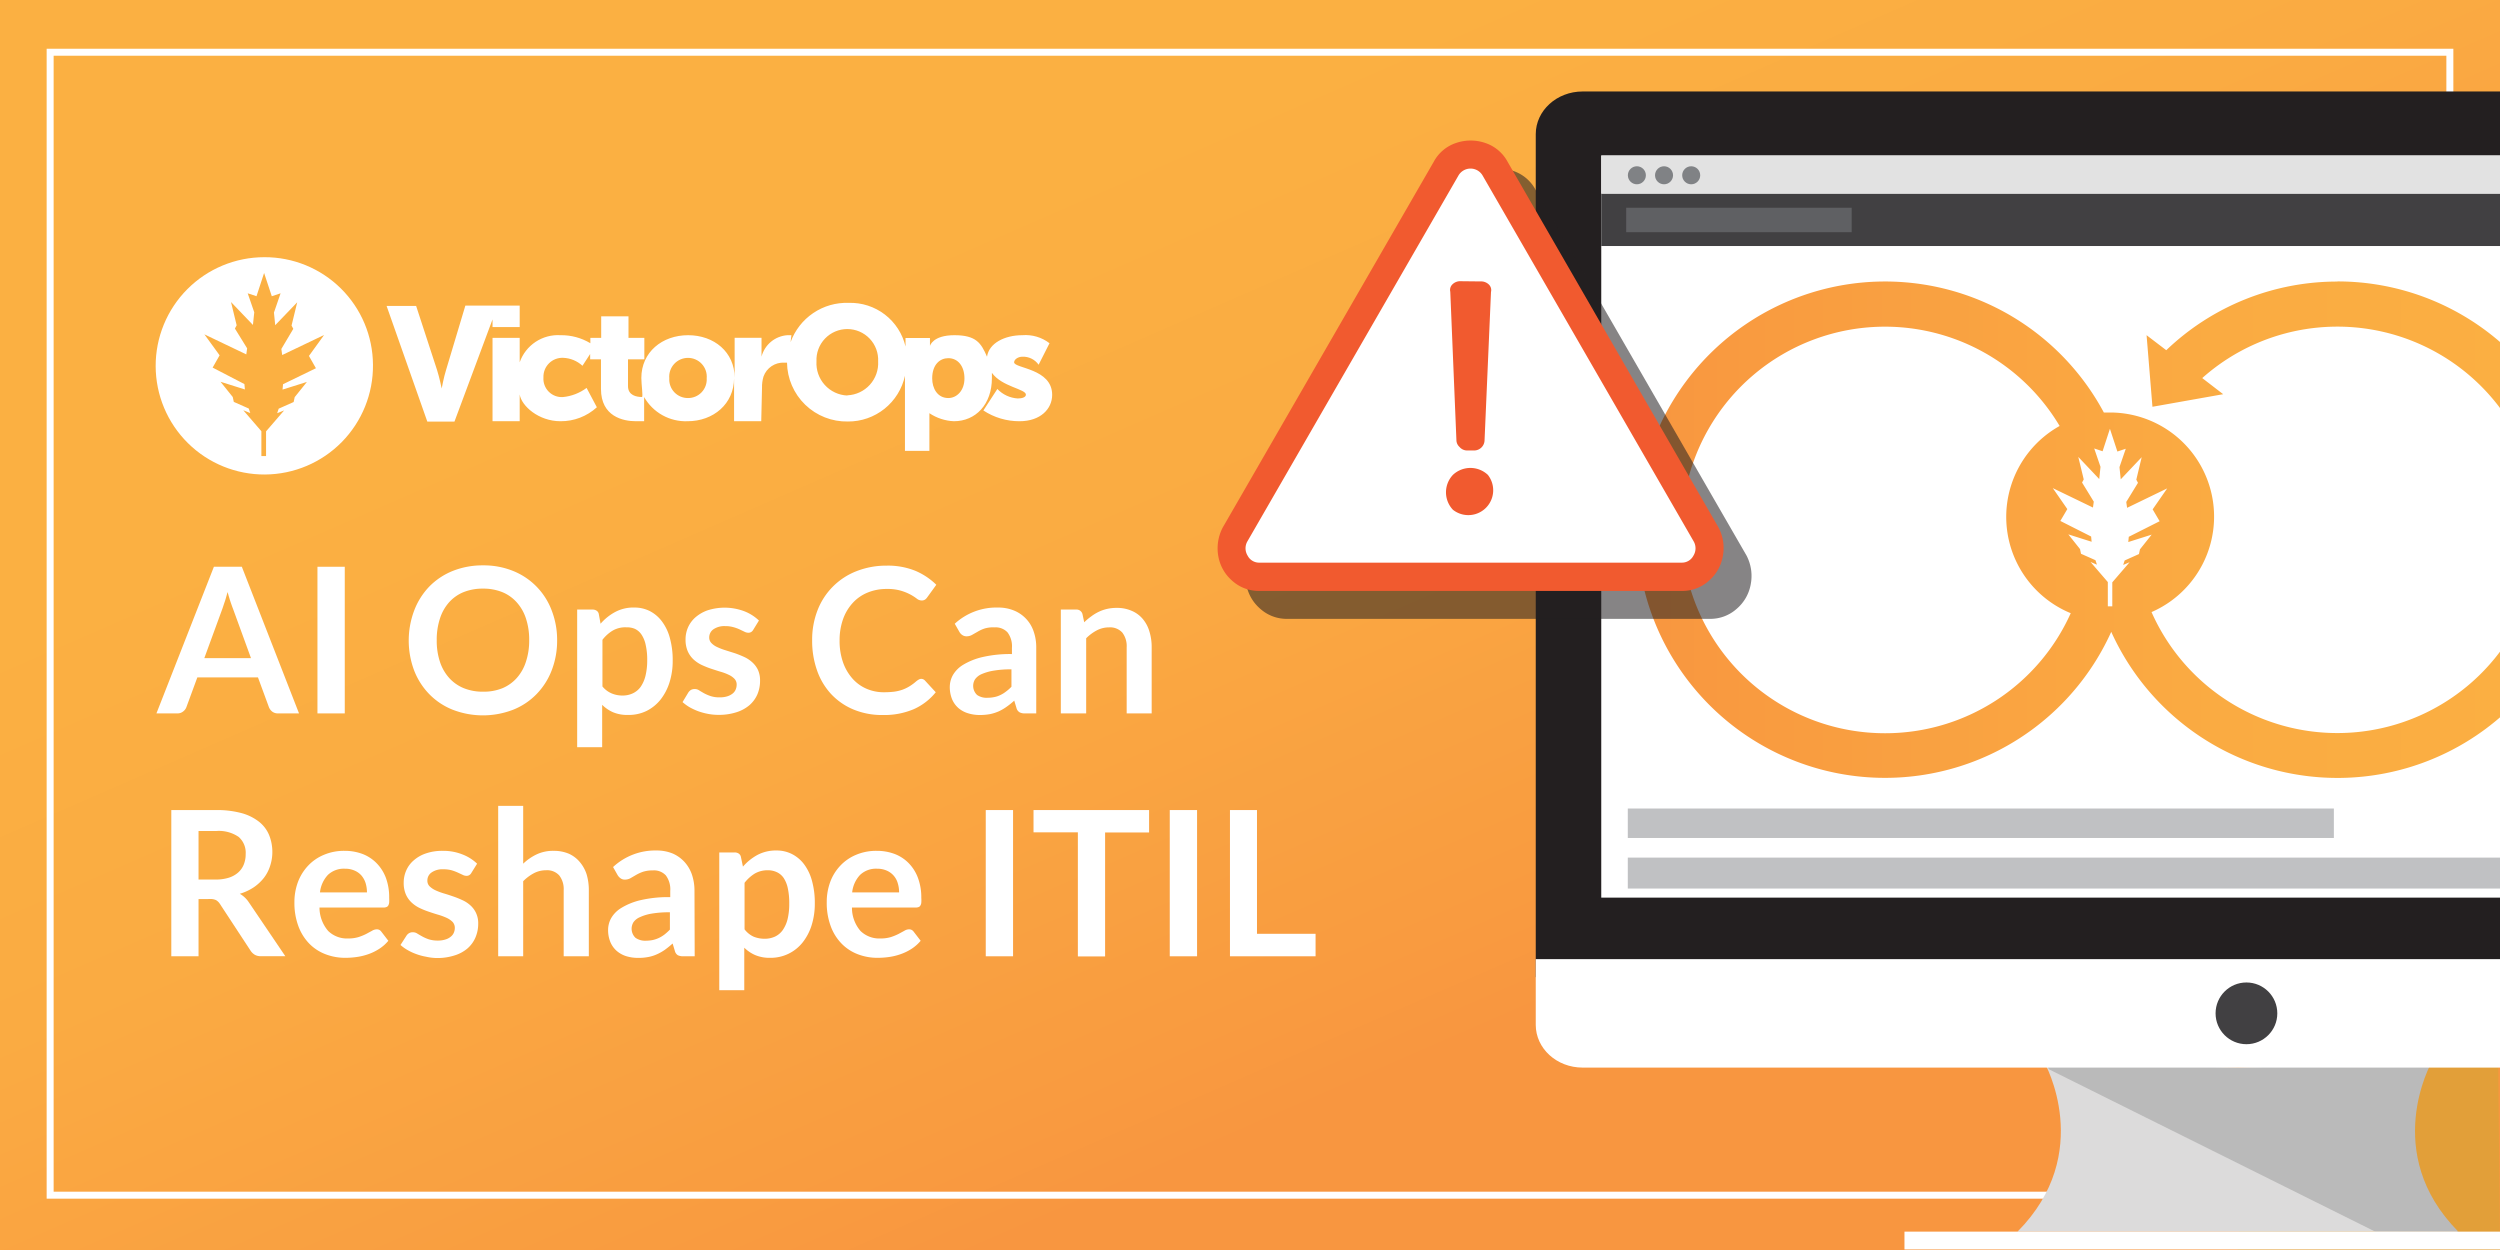
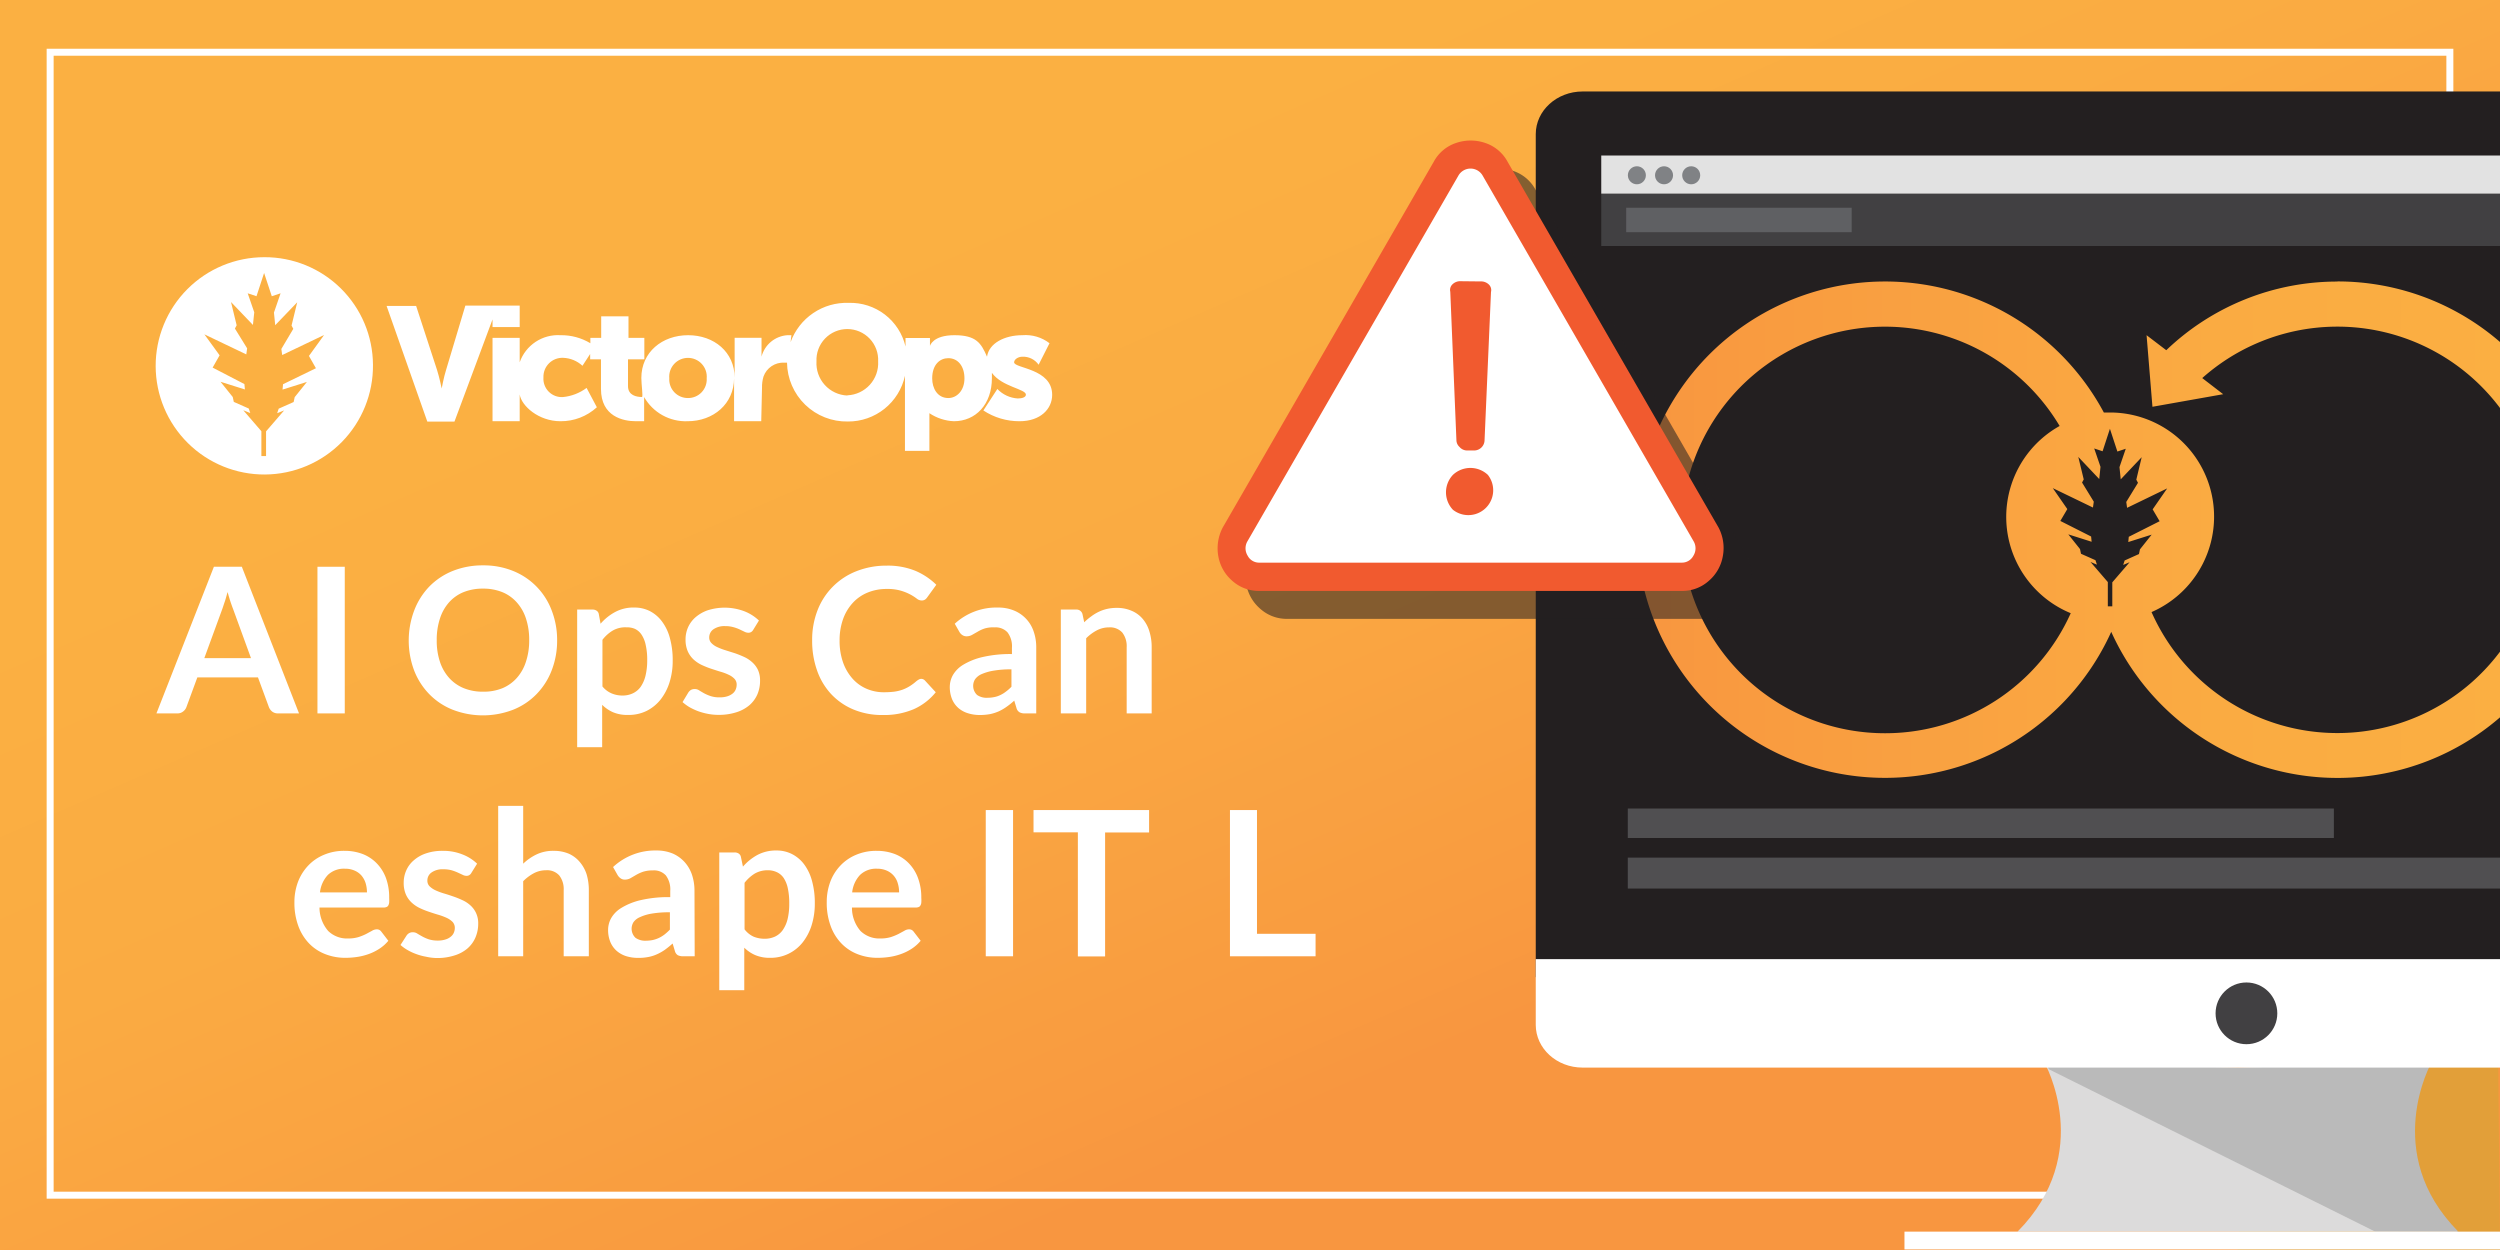
<svg xmlns="http://www.w3.org/2000/svg" xmlns:xlink="http://www.w3.org/1999/xlink" viewBox="0 0 358 179">
  <rect x="0" y="0" width="358" height="179" fill="#333333" stroke="none" />
  <defs>
    <style>.cls-1,.cls-2,.cls-5{fill:none;}.cls-2{clip-rule:evenodd;}.cls-3{isolation:isolate;}.cls-4{fill:url(#linear-gradient);}.cls-5{stroke:#fff;stroke-miterlimit:10;}.cls-6{clip-path:url(#clip-path);}.cls-7{fill:#e29f39;}.cls-17,.cls-7{mix-blend-mode:multiply;}.cls-8{fill:#231f20;}.cls-9{fill:#dcdbdb;}.cls-10{fill:#fff;}.cls-11{fill:#bababa;}.cls-12{fill:#414042;}.cls-13{fill:#e2e2e2;}.cls-14,.cls-15{fill:#808285;}.cls-14{opacity:0.49;}.cls-16{fill-rule:evenodd;fill:url(#linear-gradient-2);}.cls-17{opacity:0.55;}.cls-18{fill:#f15a2f;}.cls-19{clip-path:url(#clip-path-2);}.cls-20{clip-path:url(#clip-path-3);}.cls-21{clip-path:url(#clip-path-4);}.cls-22{clip-path:url(#clip-path-6);}.cls-23{clip-path:url(#clip-path-7);}</style>
    <linearGradient id="linear-gradient" x1="205.91" y1="151.13" x2="150.72" y2="24.74" gradientUnits="userSpaceOnUse">
      <stop offset="0" stop-color="#f89640" />
      <stop offset="0.12" stop-color="#f99b40" />
      <stop offset="0.61" stop-color="#faab42" />
      <stop offset="1" stop-color="#fbb042" />
    </linearGradient>
    <clipPath id="clip-path">
      <rect class="cls-1" x="140.48" y="-0.17" width="217.52" height="179.17" />
    </clipPath>
    <linearGradient id="linear-gradient-2" x1="234.4" y1="75.86" x2="370.28" y2="75.86" xlink:href="#linear-gradient" />
    <clipPath id="clip-path-2">
      <path class="cls-2" d="M45.24,52.73l-1-1.76,2.17-3-6,2.87-.12-.87L42,47.09l-.25-.47.81-3.33-3.15,3.28-.18-1.81L40.18,42l-1.26.42-1.1-3.33-1.09,3.33L35.47,42l.94,2.72-.19,1.81-3.14-3.28.81,3.33-.25.47,1.75,2.83-.12.87-6-2.87,2.18,3-1,1.76L35,55l.07.77-3.49-1.1,1.75,2.18.15.7,2.14.95.22.65-1-.4,2.59,3v3.56h.67V61.77l2.59-3-1,.4.22-.65,2.14-.95.15-.7,1.75-2.18-3.49,1.1.07-.77Zm8.17-.5a15.56,15.56,0,1,1-15.56-15.4A15.49,15.49,0,0,1,53.41,52.23Z" />
    </clipPath>
    <clipPath id="clip-path-3">
      <rect class="cls-1" x="-650.48" y="-347.06" width="924.42" height="1283.91" />
    </clipPath>
    <clipPath id="clip-path-4">
      <path class="cls-2" d="M70.53,46.84h3.89V43.76H66.64L63.87,53c-.32,1-.62,2.63-.62,2.63S62.91,54,62.59,53l-3-9.19H55.36l5.83,16.56h3.89l5.45-14.63Zm75.87,4.24a2.71,2.71,0,0,1,2.33,1.15l1.56-3.08A5.63,5.63,0,0,0,146.4,48c-2.53,0-4.78,1.14-5.06,3.08-.84-1.94-1.54-3.08-4.67-3.08s-3.5,1.54-3.5,1.54V48.4h-3.5l0,1.22a8.11,8.11,0,0,0-8.14-6.25A8.53,8.53,0,0,0,113.21,49l.12-1h-.58a4.12,4.12,0,0,0-3.7,3.07v-2.7H105.2v5.73c0-3.68-2.94-6.1-6.66-6.1s-6.7,2.43-6.7,6.13c0,.91.27,2.72.09,2.72-.76,0-2-.22-2-1.55V51.46h2.34V48.38H90V45.3H86.09v3.08H84.54v.77A8.06,8.06,0,0,0,80.26,48a5.81,5.81,0,0,0-5.84,3.88v-3.5H70.53V60.32h3.89V56.48c.25,1.64,2.7,3.84,5.84,3.84a7.61,7.61,0,0,0,5.21-2L84,55.55a6.79,6.79,0,0,1-3.38,1.31,2.63,2.63,0,0,1-2.8-2.81,2.71,2.71,0,0,1,2.82-2.81,4.32,4.32,0,0,1,2.77,1.14l1.1-1.69v.77h1.55V55.7c0,3.95,3.17,4.62,5,4.62h1.18V56.86a6.85,6.85,0,0,0,6.22,3.46c3.7,0,6.65-2.49,6.66-6.16l0,6.16h3.89l.11-4.79a5.26,5.26,0,0,1,.21-1.6,3,3,0,0,1,3-2h.37a8.55,8.55,0,0,0,8.72,8.43,8.31,8.31,0,0,0,8.17-6.55V64.56h3.5V59.17a6.83,6.83,0,0,0,3.5,1.15c3.14,0,5.45-2.43,5.45-6.16,0-.22,0-.55,0-.77,1.42,2,4.87,2.31,4.87,3.12,0,.39-.57.55-1.17.55a4.4,4.4,0,0,1-2.92-1.36l-2,3.08A9.34,9.34,0,0,0,146,60.32c3,0,4.67-1.77,4.67-3.78,0-3.8-5.45-3.77-5.45-4.66C145.23,51.46,145.8,51.08,146.4,51.08ZM98.52,57a2.66,2.66,0,0,1-2.68-2.83,2.69,2.69,0,1,1,5.36,0A2.66,2.66,0,0,1,98.52,57Zm22.82-.36a4.62,4.62,0,0,1-4.42-4.89,4.42,4.42,0,1,1,8.83,0A4.61,4.61,0,0,1,121.34,56.61ZM135.8,57c-1.56,0-2.31-1.39-2.31-2.81,0-2,1.12-2.9,2.31-2.9,1.37,0,2.31,1.14,2.31,2.9S137,57,135.8,57Z" />
    </clipPath>
    <clipPath id="clip-path-6">
      <path class="cls-2" d="M-10.8,1084.66l-3.32-5.67,7-9.84-19.34,9.26-.39-2.79,5.65-9.12L-22,1065l2.6-10.73-10.13,10.58-.61-5.84,3-8.76-4.05,1.35-3.53-10.72-3.53,10.72-4.05-1.35,3,8.76-.6,5.84L-50,1054.26l2.61,10.73-.81,1.51,5.65,9.12-.4,2.79-19.34-9.26,7,9.84-3.32,5.67,14.86,7.44.24,2.48-11.26-3.53,5.66,7,.47,2.23,6.9,3.07.71,2.11-3.09-1.29,8.34,9.6v11.45h2.14V1113.8l8.35-9.6-3.1,1.29.71-2.11,6.9-3.07.48-2.23,5.66-7-11.26,3.53.23-2.48Zm26.32-1.59c0,27.41-22.45,49.63-50.14,49.63s-50.14-22.22-50.14-49.63,22.45-49.64,50.14-49.64S15.52,1055.65,15.52,1083.07Z" />
    </clipPath>
    <clipPath id="clip-path-7">
      <path class="cls-2" d="M70.67,1065.69H83.2v-9.92H58.13l-8.92,29.6c-1,3.32-2,8.47-2,8.47s-1.1-5.15-2.13-8.47l-9.52-29.6H21.78l18.81,53.36H53.12L70.67,1062Zm244.42,13.65a8.81,8.81,0,0,1,7.53,3.73l5-9.93s-3.69-3.72-12.54-3.72c-8.14,0-15.4,3.67-16.29,9.92-2.69-6.23-5-9.92-15-9.92s-11.28,5-11.28,5v-3.67H261.2l-.08,3.93c-2.91-11.71-12.79-20.11-26.25-20.11-12.67,0-23.14,7.46-26.69,18.11l.37-3.17h-1.84c-5.68,0-10.7,4.91-12,9.87v-8.68H182.37v18.47c0-11.89-9.46-19.66-21.45-19.66s-21.61,7.81-21.61,19.73c0,2.93.89,8.76.3,8.76-2.43,0-6.27-.7-6.27-5v-12.4h7.52v-9.93h-7.52v-9.93H120.81v9.93h-5v2.48c-2.38-1.65-7.43-3.67-13.78-3.72-10.13-.09-16.33,5.65-18.81,12.49v-11.25H70.67v38.47H83.2v-12.38c.8,5.27,8.71,12.38,18.81,12.38a24.58,24.58,0,0,0,16.81-6.45l-4.65-8.91s-5.6,4.19-10.91,4.19c-6.42,0-9-4.56-9-9s3-9.06,9.07-9.06a13.86,13.86,0,0,1,8.93,3.68l3.53-5.43v2.49h5v13.65c0,12.73,10.21,14.89,16.26,14.89h3.79V1098c3.41,6.85,11.35,11.17,20.06,11.17,11.92,0,21.41-8,21.45-19.85l-.14,19.85h12.53l.37-15.43a17.26,17.26,0,0,1,.66-5.16c1.85-5.67,6.79-6.63,9.81-6.63.45,0,.84,0,1.19,0,.28,15.19,12.35,27.17,28.08,27.17,13.46,0,23.42-9.1,26.33-21.1v34.75h11.28V1105.4c.14,0,5.08,3.73,11.28,3.73,10.1,0,17.55-7.85,17.55-19.85,0-.73.05-1.79,0-2.49,4.59,6.45,15.7,7.43,15.7,10.07,0,1.25-1.84,1.77-3.76,1.77-5.46,0-9.44-4.39-9.44-4.39l-6.26,9.92a30,30,0,0,0,16.29,5c9.81,0,15-5.72,15-12.2,0-12.22-17.55-12.14-17.55-15C311.33,1080.59,313.18,1079.34,315.09,1079.34Zm-154.25,19c-4.64,0-8.62-3.46-8.62-9.13s4-9.35,8.62-9.35,8.63,3.61,8.63,9.35S165.49,1098.33,160.84,1098.33Zm73.52-1.17c-7.89,0-14.23-6.78-14.23-15.76,0-8.61,6.34-15.09,14.23-15.09s14.23,6.48,14.23,15.09C248.59,1090.38,242.25,1097.16,234.36,1097.16Zm46.6,1.25c-5,0-7.45-4.49-7.45-9.06,0-6.55,3.61-9.35,7.45-9.35,4.42,0,7.44,3.68,7.44,9.35C288.4,1095.17,284.94,1098.41,281,1098.41Z" />
    </clipPath>
  </defs>
  <title>Thumb</title>
  <g class="cls-3">
    <g id="Layer_1" data-name="Layer 1">
      <rect class="cls-4" width="358" height="179" />
      <rect class="cls-5" x="7.18" y="7.48" width="343.64" height="163.67" />
      <g class="cls-6">
        <polygon class="cls-7" points="357.33 108.33 328 80.59 324.02 123.78 320.43 179.04 358 179.04 357.33 108.33" />
        <path class="cls-8" d="M424.05,139.93V19.21c0-3.37-3-6.11-6.71-6.11H226.63c-3.7,0-6.71,2.74-6.71,6.11V139.93Z" />
        <path class="cls-9" d="M348,152.19l-27.61.69-27.61-.69s7.28,12.93-3.87,24.18H351.9C340.75,165.12,348,152.19,348,152.19Z" />
-         <rect class="cls-10" x="229.3" y="22.27" width="184.77" height="106.27" />
        <path class="cls-11" d="M340.13,176.37,293.4,153.12c-.27-.6-.45-.93-.45-.93l27.61.69,27.61-.69s-7.29,12.93,3.86,24.18Z" />
        <path class="cls-10" d="M219.92,137.35v9.41c0,3.38,3,6.12,6.71,6.12H417.34c3.71,0,6.71-2.74,6.71-6.12v-9.41Z" />
        <rect class="cls-10" x="272.72" y="176.37" width="95.41" height="2.55" />
        <circle class="cls-12" cx="321.69" cy="145.11" r="4.42" />
        <rect class="cls-12" x="229.3" y="27.72" width="184.77" height="7.51" />
        <rect class="cls-13" x="229.3" y="22.27" width="184.77" height="5.46" />
        <rect class="cls-14" x="232.87" y="29.75" width="32.29" height="3.5" />
        <circle class="cls-15" cx="234.4" cy="25.1" r="1.29" />
        <circle class="cls-15" cx="238.29" cy="25.1" r="1.29" />
        <circle class="cls-15" cx="242.18" cy="25.1" r="1.29" />
        <path class="cls-16" d="M334.74,40.32a35.38,35.38,0,0,0-24.53,9.83L307.39,48l.84,10.25,10.13-1.8-3-2.31a29.1,29.1,0,1,1-7.26,33.51,14.91,14.91,0,0,0-5.93-28.58c-.3,0-.61,0-.9,0a35.54,35.54,0,1,0,1.06,31.41,35.55,35.55,0,1,0,32.4-50.18ZM303.21,64.66l1.2-.4-.9,2.63.18,1.75,3-3.17-.77,3.22.24.45-1.68,2.74.12.84,5.74-2.78-2.08,3,1,1.7-4.42,2.23-.07.75,3.35-1.06-1.68,2.11-.14.67-2.05.92-.21.64.92-.39-2.48,2.88v3.44h-.64V83.35l-2.48-2.88.92.39-.21-.64L298,79.3l-.14-.67-1.68-2.11,3.34,1.06-.07-.75-4.41-2.23,1-1.7-2.08-3,5.75,2.78.12-.84-1.68-2.74.24-.45-.78-3.22,3,3.17.18-1.75-.9-2.63,1.2.4,1.05-3.22ZM269.94,105a29.11,29.11,0,1,1,25-44,14.91,14.91,0,0,0,1.59,26.81A29.12,29.12,0,0,1,269.94,105Z" />
        <g class="cls-17">
          <polygon class="cls-8" points="214.58 26.01 211.65 27.2 180.53 81.26 180.96 85.69 184.01 86.88 246.05 86.88 248.75 84.59 248.1 80.28 218.1 26.98 214.58 26.01" />
          <path class="cls-8" d="M250.71,83.64a6,6,0,0,1-2,3.53,5.66,5.66,0,0,1-3.9,1.45H184.36a5.66,5.66,0,0,1-3.9-1.45,6,6,0,0,1-2-3.53,6.42,6.42,0,0,1,.63-4.09l30.22-52.38a5.64,5.64,0,0,1,3.21-2.7,6.44,6.44,0,0,1,4.16,0,5.67,5.67,0,0,1,3.21,2.7l30.21,52.38A6.29,6.29,0,0,1,250.71,83.64ZM216.34,29.19a2,2,0,0,0-3.52,0L182.6,81.57a2,2,0,0,0,.06,2,1.84,1.84,0,0,0,1.7,1H244.8a1.85,1.85,0,0,0,1.7-1,2,2,0,0,0,.06-2ZM212.06,72a3.64,3.64,0,0,0,0,5,3.56,3.56,0,0,0,5-5,3.65,3.65,0,0,0-5,0Zm0,0a3.64,3.64,0,0,0,0,5,3.56,3.56,0,0,0,5-5,3.65,3.65,0,0,0-5,0ZM216,44.3a1.59,1.59,0,0,1,1.2.44,1.11,1.11,0,0,1,.31,1.07L216.59,67a1.5,1.5,0,0,1-1.51,1.51h-1A1.44,1.44,0,0,1,213,68a1.33,1.33,0,0,1-.44-.94l-.88-21.28a1.11,1.11,0,0,1,.32-1.07,1.58,1.58,0,0,1,1.19-.44Z" />
        </g>
        <polygon class="cls-10" points="210.58 22.01 207.65 23.2 176.53 77.26 176.96 81.69 180.01 82.88 242.05 82.88 244.75 80.59 244.1 76.28 214.1 22.98 210.58 22.01" />
        <path class="cls-18" d="M246.71,79.64a6,6,0,0,1-2,3.53,5.66,5.66,0,0,1-3.9,1.45H180.36a5.66,5.66,0,0,1-3.9-1.45,6,6,0,0,1-2-3.53,6.42,6.42,0,0,1,.63-4.09l30.22-52.38a5.64,5.64,0,0,1,3.21-2.7,6.44,6.44,0,0,1,4.16,0,5.67,5.67,0,0,1,3.21,2.7l30.21,52.38A6.29,6.29,0,0,1,246.71,79.64ZM212.34,25.19a2,2,0,0,0-3.52,0L178.6,77.57a2,2,0,0,0,.06,2,1.84,1.84,0,0,0,1.7,1H240.8a1.85,1.85,0,0,0,1.7-1,2,2,0,0,0,.06-2ZM208.06,68a3.64,3.64,0,0,0,0,5,3.56,3.56,0,0,0,5-5,3.65,3.65,0,0,0-5,0Zm0,0a3.64,3.64,0,0,0,0,5,3.56,3.56,0,0,0,5-5,3.65,3.65,0,0,0-5,0ZM212,40.3a1.59,1.59,0,0,1,1.2.44,1.11,1.11,0,0,1,.31,1.07L212.59,63a1.5,1.5,0,0,1-1.51,1.51h-1A1.44,1.44,0,0,1,209,64a1.33,1.33,0,0,1-.44-.94l-.88-21.28a1.11,1.11,0,0,1,.32-1.07,1.58,1.58,0,0,1,1.19-.44Z" />
        <rect class="cls-14" x="233.1" y="115.78" width="101.11" height="4.22" />
        <rect class="cls-14" x="233.1" y="122.81" width="132.05" height="4.43" />
      </g>
      <g class="cls-19">
        <g class="cls-20">
          <rect class="cls-10" x="19.08" y="33.62" width="37.54" height="37.23" />
        </g>
      </g>
      <g class="cls-21">
        <g class="cls-20">
          <rect class="cls-10" x="52.15" y="40.16" width="101.74" height="27.6" />
        </g>
      </g>
      <path class="cls-10" d="M42.82,102.16h-3a1.34,1.34,0,0,1-.84-.26,1.54,1.54,0,0,1-.47-.63L36.94,97H28.26l-1.57,4.27a1.38,1.38,0,0,1-.46.61,1.28,1.28,0,0,1-.83.28h-3l8.23-21h4ZM29.26,94.24h6.68l-2.55-7c-.12-.31-.25-.67-.39-1.09s-.27-.88-.41-1.37c-.14.49-.27,1-.4,1.37s-.26.8-.38,1.12Z" />
      <path class="cls-10" d="M49.37,102.16H45.46v-21h3.91Z" />
      <path class="cls-10" d="M79.78,91.68A11.7,11.7,0,0,1,79,96a10,10,0,0,1-2.16,3.39,9.62,9.62,0,0,1-3.35,2.24,12,12,0,0,1-8.67,0,9.67,9.67,0,0,1-3.36-2.24A10.06,10.06,0,0,1,59.3,96a12.22,12.22,0,0,1,0-8.54A10.1,10.1,0,0,1,61.47,84a9.81,9.81,0,0,1,3.36-2.24,11.48,11.48,0,0,1,4.34-.8,11.21,11.21,0,0,1,4.33.81A9.79,9.79,0,0,1,79,87.41,11.66,11.66,0,0,1,79.78,91.68Zm-4,0a9.66,9.66,0,0,0-.46-3.1A6.41,6.41,0,0,0,74,86.26a5.63,5.63,0,0,0-2.08-1.47,7.3,7.3,0,0,0-2.76-.5,7.39,7.39,0,0,0-2.77.5,5.66,5.66,0,0,0-2.09,1.47A6.45,6.45,0,0,0,63,88.58a9.66,9.66,0,0,0-.46,3.1A9.56,9.56,0,0,0,63,94.77a6.45,6.45,0,0,0,1.33,2.32,5.76,5.76,0,0,0,2.09,1.46,7.2,7.2,0,0,0,2.77.5,7.11,7.11,0,0,0,2.76-.5A5.72,5.72,0,0,0,74,97.09a6.41,6.41,0,0,0,1.31-2.32A9.56,9.56,0,0,0,75.78,91.68Z" />
      <path class="cls-10" d="M82.65,107V87.29h2.19a1,1,0,0,1,.59.16.72.72,0,0,1,.32.49L86,89.32a7.36,7.36,0,0,1,2.07-1.67A5.51,5.51,0,0,1,90.84,87a4.83,4.83,0,0,1,2.22.51A5.07,5.07,0,0,1,94.8,89a6.84,6.84,0,0,1,1.13,2.38,11.77,11.77,0,0,1,.4,3.24,10.1,10.1,0,0,1-.45,3.08,7.71,7.71,0,0,1-1.28,2.47,6,6,0,0,1-2,1.63,5.82,5.82,0,0,1-2.64.58A5.29,5.29,0,0,1,87.8,102a5.21,5.21,0,0,1-1.57-1.07V107Zm7-17.17a3.61,3.61,0,0,0-1.91.47,5.31,5.31,0,0,0-1.47,1.32V98.3a3.4,3.4,0,0,0,1.33,1,3.92,3.92,0,0,0,1.54.3,3.37,3.37,0,0,0,1.47-.31,2.91,2.91,0,0,0,1.12-.92,4.81,4.81,0,0,0,.7-1.58,9.14,9.14,0,0,0,.25-2.23,9.45,9.45,0,0,0-.22-2.22,4.15,4.15,0,0,0-.6-1.47,2.33,2.33,0,0,0-.95-.82A2.84,2.84,0,0,0,89.61,89.84Z" />
      <path class="cls-10" d="M107.87,90.18a.91.91,0,0,1-.31.33.79.79,0,0,1-.4.1,1.24,1.24,0,0,1-.56-.15l-.69-.33a5.74,5.74,0,0,0-.89-.32,4.13,4.13,0,0,0-1.18-.15,2.76,2.76,0,0,0-1.67.45,1.41,1.41,0,0,0-.61,1.18,1.11,1.11,0,0,0,.32.8,2.59,2.59,0,0,0,.82.57,8.19,8.19,0,0,0,1.17.45l1.33.42a14.17,14.17,0,0,1,1.33.53,4.45,4.45,0,0,1,1.17.76,3.47,3.47,0,0,1,.83,1.09,3.58,3.58,0,0,1,.31,1.54,4.91,4.91,0,0,1-.39,2A4.35,4.35,0,0,1,107.3,101a5.38,5.38,0,0,1-1.86,1,8.23,8.23,0,0,1-2.54.37,8.12,8.12,0,0,1-1.5-.14,9.13,9.13,0,0,1-1.41-.38,9,9,0,0,1-1.25-.58,6.62,6.62,0,0,1-1-.73l.82-1.36a1.25,1.25,0,0,1,.38-.38,1.12,1.12,0,0,1,.55-.13,1.13,1.13,0,0,1,.63.19c.2.13.43.26.69.41a6.18,6.18,0,0,0,.92.4,3.92,3.92,0,0,0,1.34.19,3.46,3.46,0,0,0,1.09-.15,2.37,2.37,0,0,0,.76-.4,1.46,1.46,0,0,0,.43-.57,1.76,1.76,0,0,0,.14-.68,1.19,1.19,0,0,0-.31-.85,2.66,2.66,0,0,0-.83-.58,7.17,7.17,0,0,0-1.17-.44c-.44-.13-.89-.28-1.35-.43s-.91-.34-1.35-.54a4.81,4.81,0,0,1-1.17-.79,3.64,3.64,0,0,1-.83-1.18,4.2,4.2,0,0,1-.31-1.68,4.3,4.3,0,0,1,.36-1.74,4.17,4.17,0,0,1,1.07-1.44,5.37,5.37,0,0,1,1.75-1,8,8,0,0,1,5.23.14,6.35,6.35,0,0,1,2.1,1.33Z" />
      <path class="cls-10" d="M131.91,97.21a.75.75,0,0,1,.55.25L134,99.13a8.48,8.48,0,0,1-3.14,2.42,10.81,10.81,0,0,1-4.47.84,10.63,10.63,0,0,1-4.2-.8A9.21,9.21,0,0,1,119,99.37,9.59,9.59,0,0,1,117,96a12.68,12.68,0,0,1-.7-4.3,11.62,11.62,0,0,1,.78-4.33,9.76,9.76,0,0,1,5.6-5.59A11.64,11.64,0,0,1,127,81a10.43,10.43,0,0,1,4.08.74,9.68,9.68,0,0,1,3,2l-1.31,1.81a1.26,1.26,0,0,1-.3.31.88.88,0,0,1-.5.13,1.16,1.16,0,0,1-.68-.26,6.76,6.76,0,0,0-.88-.57,7.17,7.17,0,0,0-1.36-.56,6.76,6.76,0,0,0-2.08-.26,7,7,0,0,0-2.71.51,5.9,5.9,0,0,0-2.13,1.47,6.77,6.77,0,0,0-1.4,2.33,9,9,0,0,0-.5,3.08,9.24,9.24,0,0,0,.5,3.14,7,7,0,0,0,1.36,2.32,5.72,5.72,0,0,0,2,1.44,6.17,6.17,0,0,0,2.5.5,12.48,12.48,0,0,0,1.44-.08,6.1,6.1,0,0,0,1.19-.28,5.67,5.67,0,0,0,1-.48,6.88,6.88,0,0,0,1-.74,2.73,2.73,0,0,1,.3-.21A.85.85,0,0,1,131.91,97.21Z" />
      <path class="cls-10" d="M148.39,102.16h-1.61A1.58,1.58,0,0,1,146,102a1,1,0,0,1-.44-.61l-.32-1.06a10.55,10.55,0,0,1-1.11.89,6.65,6.65,0,0,1-1.12.65,6.3,6.3,0,0,1-1.23.39,8.06,8.06,0,0,1-1.45.13,5.67,5.67,0,0,1-1.74-.26,3.73,3.73,0,0,1-1.37-.76,3.47,3.47,0,0,1-.89-1.26,4.6,4.6,0,0,1-.32-1.76,3.53,3.53,0,0,1,.44-1.67,4.22,4.22,0,0,1,1.47-1.48,9.45,9.45,0,0,1,2.74-1.1,17.55,17.55,0,0,1,4.25-.44v-.87a3.32,3.32,0,0,0-.63-2.23,2.31,2.31,0,0,0-1.84-.72A4.24,4.24,0,0,0,141,90a5,5,0,0,0-1,.46l-.79.45a1.57,1.57,0,0,1-.8.21,1.06,1.06,0,0,1-.62-.19,1.35,1.35,0,0,1-.42-.47l-.65-1.14A8.81,8.81,0,0,1,142.88,87a5.9,5.9,0,0,1,2.33.43,4.91,4.91,0,0,1,2.81,3,6.83,6.83,0,0,1,.37,2.31Zm-7-2.24a4.64,4.64,0,0,0,1-.1,3.39,3.39,0,0,0,.88-.3,4.13,4.13,0,0,0,.79-.49,6,6,0,0,0,.78-.69V95.85a14.62,14.62,0,0,0-2.62.2,7.16,7.16,0,0,0-1.69.5,2.27,2.27,0,0,0-.9.72,1.79,1.79,0,0,0,.29,2.25A2.39,2.39,0,0,0,141.43,99.92Z" />
      <path class="cls-10" d="M151.91,102.16V87.29h2.19a.87.87,0,0,1,.91.65l.25,1.17a8.28,8.28,0,0,1,1-.84,6.41,6.41,0,0,1,1.06-.65,5.78,5.78,0,0,1,1.19-.42,6.11,6.11,0,0,1,1.39-.15,5.2,5.2,0,0,1,2.16.42,4.19,4.19,0,0,1,1.58,1.16,4.9,4.9,0,0,1,.95,1.78,7.48,7.48,0,0,1,.33,2.28v9.47h-3.58V92.69a3.18,3.18,0,0,0-.63-2.11,2.36,2.36,0,0,0-1.89-.74,3.73,3.73,0,0,0-1.74.42,6.26,6.26,0,0,0-1.54,1.14v10.76Z" />
-       <path class="cls-10" d="M28.43,128.75v8.19h-3.9V116h6.39a13.59,13.59,0,0,1,3.68.44,7.05,7.05,0,0,1,2.5,1.24,4.75,4.75,0,0,1,1.44,1.91A6.43,6.43,0,0,1,39,122a6.26,6.26,0,0,1-.32,2,5.57,5.57,0,0,1-.89,1.71,6.46,6.46,0,0,1-1.45,1.35,7.46,7.46,0,0,1-2,.93,3.84,3.84,0,0,1,1.28,1.2l5.24,7.74h-3.5a1.74,1.74,0,0,1-.86-.2,1.87,1.87,0,0,1-.61-.58l-4.4-6.71a1.65,1.65,0,0,0-.55-.54,1.82,1.82,0,0,0-.87-.16Zm0-2.8h2.44a6.18,6.18,0,0,0,1.92-.27,3.7,3.7,0,0,0,1.34-.76,3,3,0,0,0,.79-1.15,3.92,3.92,0,0,0,.26-1.47,3,3,0,0,0-1-2.45,5,5,0,0,0-3.21-.85H28.43Z" />
      <path class="cls-10" d="M49.33,121.84a7.23,7.23,0,0,1,2.59.45,5.64,5.64,0,0,1,2,1.31,6,6,0,0,1,1.34,2.11,8,8,0,0,1,.47,2.87,6.19,6.19,0,0,1,0,.67,1.23,1.23,0,0,1-.13.42.51.51,0,0,1-.26.22,1.1,1.1,0,0,1-.4.07H45.75A5.18,5.18,0,0,0,47,133.32a3.86,3.86,0,0,0,2.84,1.07,5.09,5.09,0,0,0,1.5-.2,7.81,7.81,0,0,0,1.1-.45l.83-.45a1.37,1.37,0,0,1,.69-.21.79.79,0,0,1,.38.09.91.91,0,0,1,.27.25l1,1.3a5.65,5.65,0,0,1-1.33,1.17,7.3,7.3,0,0,1-1.54.75,8.72,8.72,0,0,1-1.64.4,11.35,11.35,0,0,1-1.62.12,7.8,7.8,0,0,1-2.88-.52,6.45,6.45,0,0,1-2.32-1.52,7.12,7.12,0,0,1-1.55-2.49,9.58,9.58,0,0,1-.57-3.44,8.25,8.25,0,0,1,.5-2.87A7,7,0,0,1,44.09,124a6.51,6.51,0,0,1,2.25-1.57A7.32,7.32,0,0,1,49.33,121.84Zm.07,2.56a3.32,3.32,0,0,0-2.45.89,4.38,4.38,0,0,0-1.13,2.5h6.73a4.66,4.66,0,0,0-.19-1.31,3.12,3.12,0,0,0-.58-1.08,2.72,2.72,0,0,0-1-.73A3.31,3.31,0,0,0,49.4,124.4Z" />
      <path class="cls-10" d="M67.5,125a.85.85,0,0,1-.3.32.73.73,0,0,1-.41.1,1.2,1.2,0,0,1-.55-.15l-.69-.32a7,7,0,0,0-.89-.33,4.63,4.63,0,0,0-1.19-.14,2.73,2.73,0,0,0-1.66.45,1.38,1.38,0,0,0-.61,1.17,1.12,1.12,0,0,0,.31.81,3,3,0,0,0,.83.57,8.55,8.55,0,0,0,1.16.44c.44.13.88.27,1.34.43a12.7,12.7,0,0,1,1.33.53,4.33,4.33,0,0,1,1.17.75,3.4,3.4,0,0,1,.82,1.09,3.47,3.47,0,0,1,.32,1.54,5,5,0,0,1-.4,2,4.37,4.37,0,0,1-1.14,1.56,5.22,5.22,0,0,1-1.86,1,8,8,0,0,1-2.55.37A7.48,7.48,0,0,1,61,137a8,8,0,0,1-1.4-.38,7.56,7.56,0,0,1-1.25-.58,6.06,6.06,0,0,1-1-.72L58.2,134a1.11,1.11,0,0,1,.38-.37,1,1,0,0,1,.55-.13,1.13,1.13,0,0,1,.63.19c.2.12.43.26.69.4a5.72,5.72,0,0,0,.92.41,4.19,4.19,0,0,0,1.34.19,3.48,3.48,0,0,0,1.09-.16,2.05,2.05,0,0,0,.75-.4,1.42,1.42,0,0,0,.44-.57,1.75,1.75,0,0,0,.14-.67,1.26,1.26,0,0,0-.31-.86,3,3,0,0,0-.83-.58,8.71,8.71,0,0,0-1.17-.44c-.44-.13-.89-.27-1.35-.43a11.17,11.17,0,0,1-1.35-.54,4.54,4.54,0,0,1-1.17-.79,3.55,3.55,0,0,1-.83-1.17,4.1,4.1,0,0,1-.31-1.68,4.3,4.3,0,0,1,.36-1.74,4,4,0,0,1,1.07-1.45,5.09,5.09,0,0,1,1.75-1,7.22,7.22,0,0,1,2.43-.37,7.37,7.37,0,0,1,2.79.51,6.24,6.24,0,0,1,2.11,1.33Z" />
      <path class="cls-10" d="M71.34,136.94V115.4h3.58v8.28a7.34,7.34,0,0,1,1.92-1.33,5.5,5.5,0,0,1,2.45-.51,5.44,5.44,0,0,1,2.16.41A4.35,4.35,0,0,1,83,123.41a5.17,5.17,0,0,1,1,1.78,7.87,7.87,0,0,1,.32,2.29v9.46H80.72v-9.46a3.18,3.18,0,0,0-.63-2.11,2.33,2.33,0,0,0-1.89-.75,3.73,3.73,0,0,0-1.74.42,6.24,6.24,0,0,0-1.54,1.15v10.75Z" />
      <path class="cls-10" d="M99.48,136.94H97.87a1.75,1.75,0,0,1-.8-.15,1,1,0,0,1-.43-.62l-.32-1.06a13.73,13.73,0,0,1-1.11.9,6.68,6.68,0,0,1-1.13.64,5.36,5.36,0,0,1-1.23.39,7.17,7.17,0,0,1-1.45.13,5.76,5.76,0,0,1-1.74-.25,3.84,3.84,0,0,1-1.37-.77,3.51,3.51,0,0,1-.89-1.26,4.53,4.53,0,0,1-.32-1.76,3.46,3.46,0,0,1,.45-1.67A4.14,4.14,0,0,1,89,130a9.33,9.33,0,0,1,2.74-1.1,17.52,17.52,0,0,1,4.24-.43v-.88a3.35,3.35,0,0,0-.63-2.23,2.3,2.3,0,0,0-1.83-.72,4.61,4.61,0,0,0-1.45.2,6,6,0,0,0-1,.46l-.79.46a1.63,1.63,0,0,1-.79.2,1,1,0,0,1-.63-.19,1.54,1.54,0,0,1-.42-.46l-.65-1.15A8.86,8.86,0,0,1,94,121.79a6,6,0,0,1,2.32.43A5,5,0,0,1,98,123.41a5.18,5.18,0,0,1,1.08,1.82,7.19,7.19,0,0,1,.37,2.32Zm-7-2.23a5.24,5.24,0,0,0,1-.1,4.35,4.35,0,0,0,.88-.3,4.77,4.77,0,0,0,.8-.49,8,8,0,0,0,.77-.7v-2.48a14.69,14.69,0,0,0-2.61.19,6.55,6.55,0,0,0-1.69.51,2.14,2.14,0,0,0-.91.71,1.79,1.79,0,0,0,.29,2.25A2.43,2.43,0,0,0,92.52,134.71Z" />
      <path class="cls-10" d="M103,141.8V122.07h2.19a1,1,0,0,1,.59.16.74.74,0,0,1,.32.49l.29,1.38a7.54,7.54,0,0,1,2.07-1.67,5.62,5.62,0,0,1,2.73-.64,4.83,4.83,0,0,1,2.22.51,5.07,5.07,0,0,1,1.74,1.47,7,7,0,0,1,1.13,2.38,11.77,11.77,0,0,1,.4,3.24,10.21,10.21,0,0,1-.45,3.09,7.66,7.66,0,0,1-1.28,2.46,5.82,5.82,0,0,1-4.66,2.22,5.28,5.28,0,0,1-2.14-.39,5.18,5.18,0,0,1-1.57-1.06v6.09Zm7-17.18a3.7,3.7,0,0,0-1.91.47,5.52,5.52,0,0,0-1.47,1.33v6.66a3.39,3.39,0,0,0,1.32,1.06,4.19,4.19,0,0,0,1.55.29,3.51,3.51,0,0,0,1.47-.3,2.85,2.85,0,0,0,1.12-.93,4.75,4.75,0,0,0,.7-1.57,9.2,9.2,0,0,0,.24-2.24,9.92,9.92,0,0,0-.21-2.21,4.25,4.25,0,0,0-.6-1.47,2.42,2.42,0,0,0-1-.83A3,3,0,0,0,110,124.62Z" />
      <path class="cls-10" d="M125.54,121.84a7.21,7.21,0,0,1,2.58.45,5.59,5.59,0,0,1,2,1.31,6,6,0,0,1,1.33,2.11,8,8,0,0,1,.48,2.87,4.22,4.22,0,0,1,0,.67.91.91,0,0,1-.13.42.49.49,0,0,1-.25.22,1.16,1.16,0,0,1-.41.07H122a5.08,5.08,0,0,0,1.23,3.36,3.85,3.85,0,0,0,2.84,1.07,5.09,5.09,0,0,0,1.5-.2,7.81,7.81,0,0,0,1.1-.45l.83-.45a1.31,1.31,0,0,1,.68-.21.76.76,0,0,1,.38.09.83.83,0,0,1,.28.25l1,1.3a5.86,5.86,0,0,1-1.33,1.17,7.38,7.38,0,0,1-1.55.75,8.43,8.43,0,0,1-1.63.4,11.46,11.46,0,0,1-1.62.12,7.81,7.81,0,0,1-2.89-.52,6.41,6.41,0,0,1-2.31-1.52,7,7,0,0,1-1.55-2.49,9.58,9.58,0,0,1-.57-3.44,8.24,8.24,0,0,1,.49-2.87A6.82,6.82,0,0,1,120.3,124a6.56,6.56,0,0,1,2.24-1.57A7.37,7.37,0,0,1,125.54,121.84Zm.07,2.56a3.3,3.3,0,0,0-2.45.89,4.32,4.32,0,0,0-1.13,2.5h6.72a4.32,4.32,0,0,0-.19-1.31,2.82,2.82,0,0,0-.58-1.08,2.77,2.77,0,0,0-1-.73A3.35,3.35,0,0,0,125.61,124.4Z" />
      <path class="cls-10" d="M145.07,136.94h-3.91V116h3.91Z" />
      <path class="cls-10" d="M164.55,116v3.21h-6.3v17.75h-3.9V119.19H148V116Z" />
-       <path class="cls-10" d="M171.42,136.94h-3.91V116h3.91Z" />
      <path class="cls-10" d="M180,133.72h8.39v3.22H176.13V116H180Z" />
    </g>
  </g>
</svg>